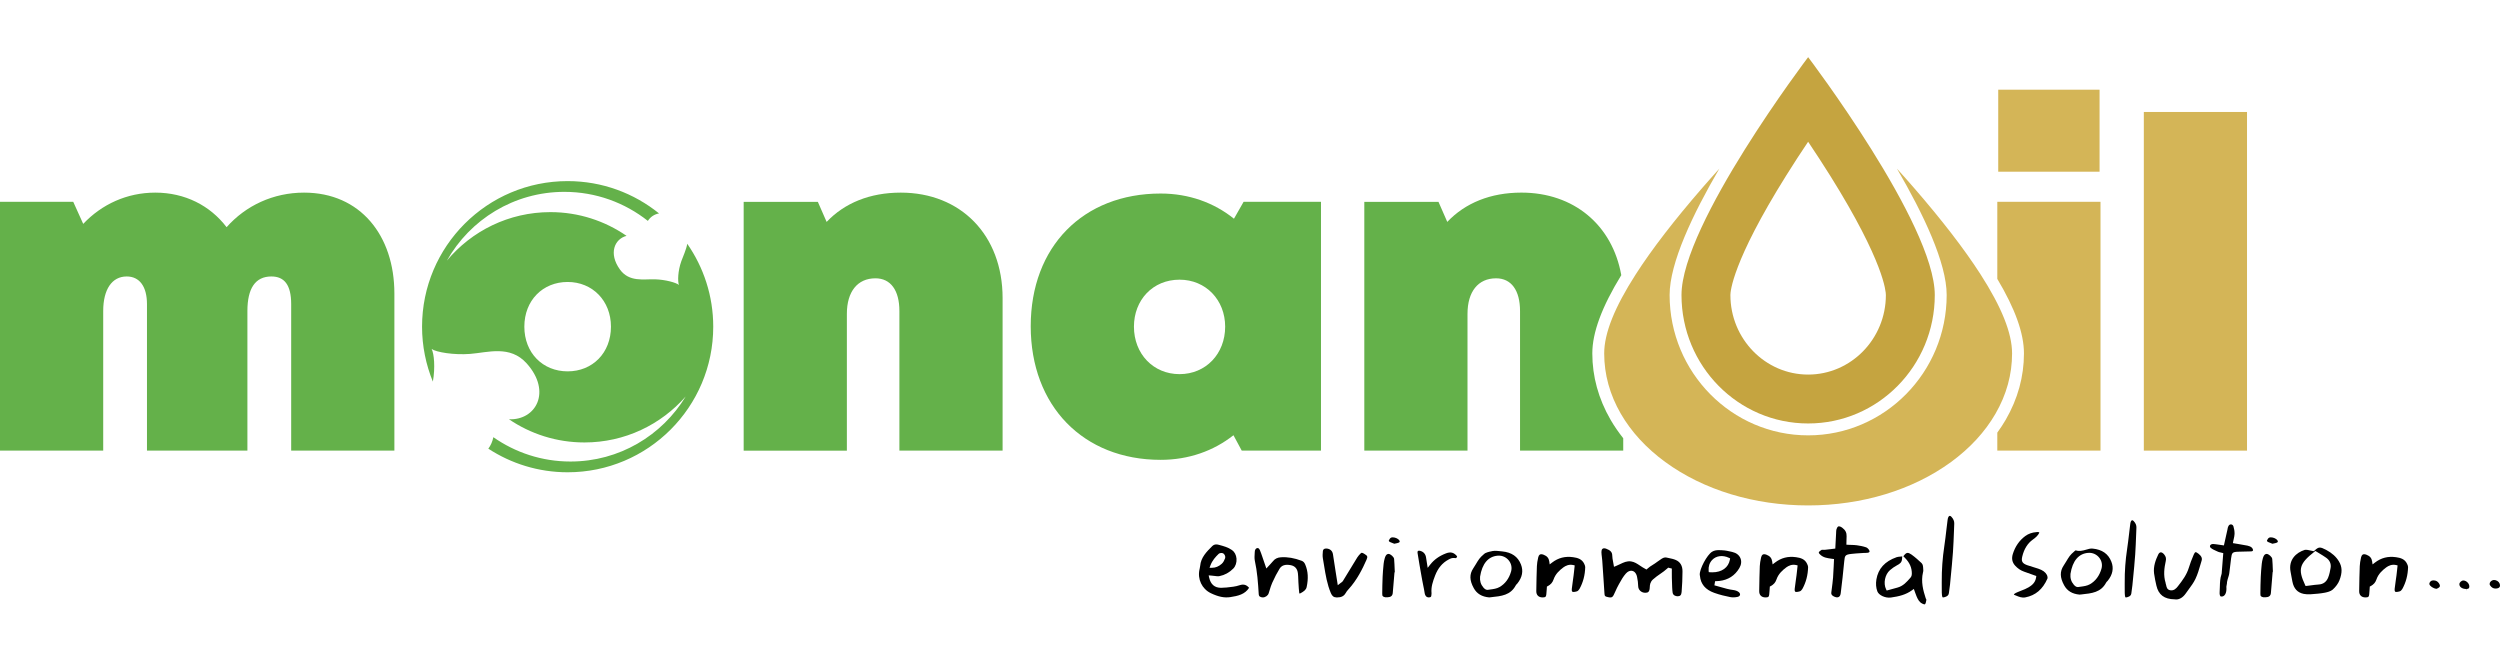
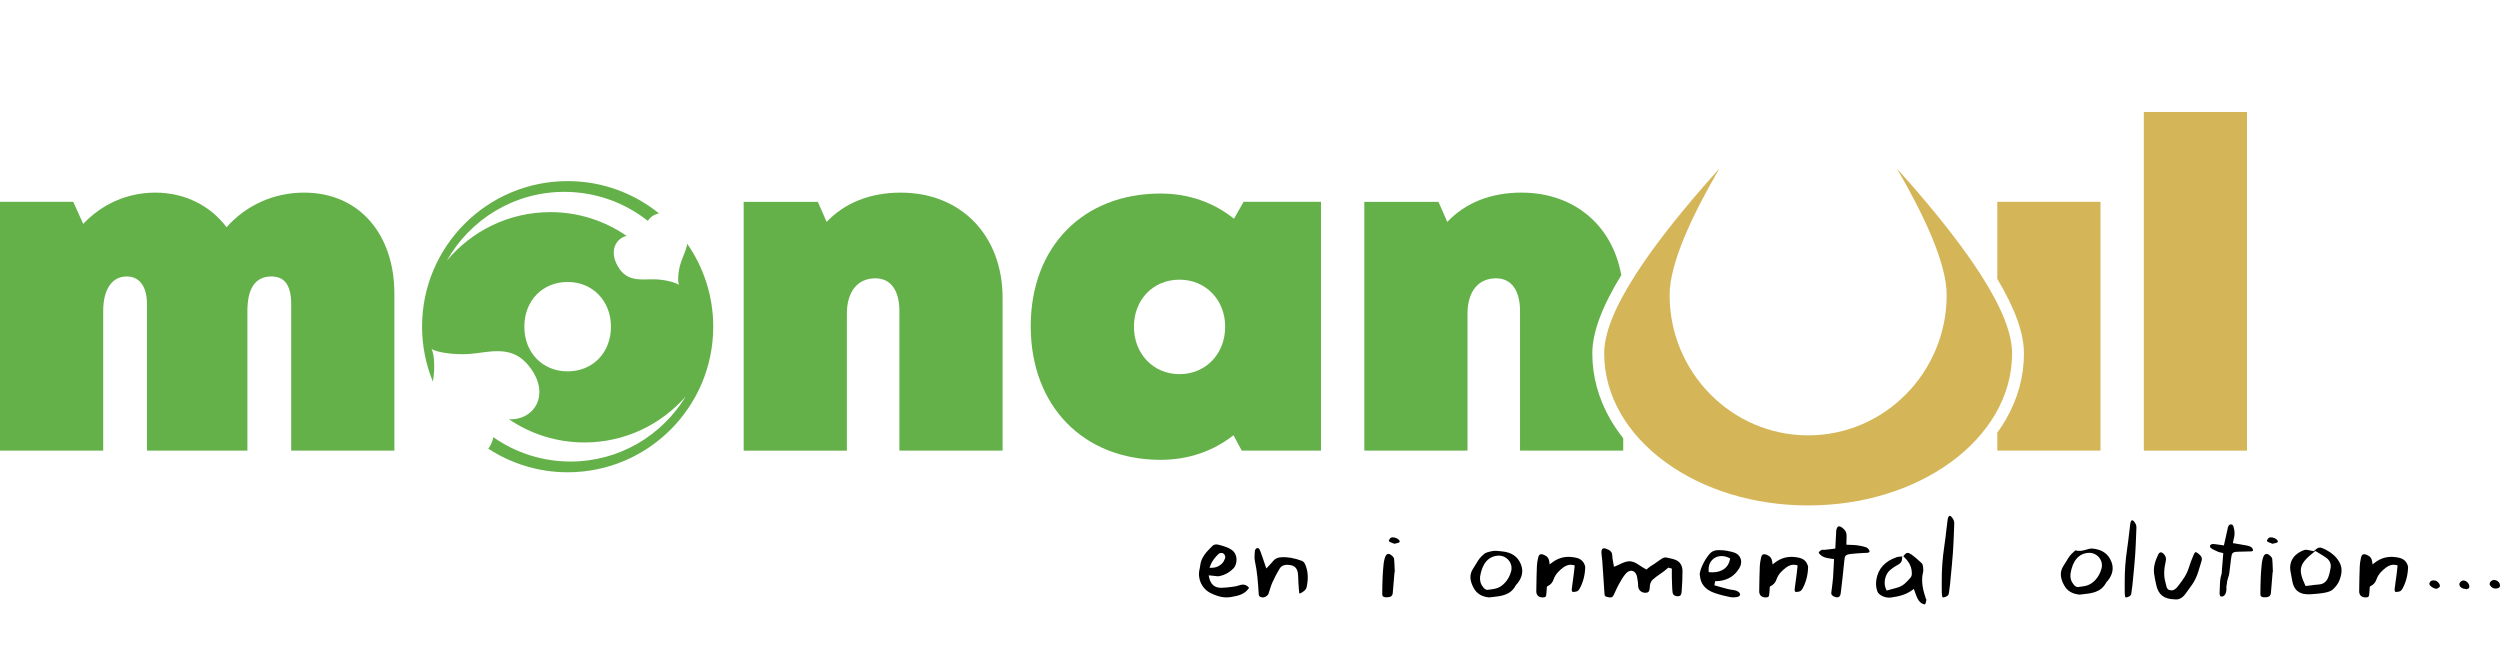
<svg xmlns="http://www.w3.org/2000/svg" version="1.1" id="Vrstva_1" x="0px" y="0px" width="417.844px" height="110.57px" viewBox="0 0 417.844 110.57" enable-background="new 0 0 417.844 110.57" xml:space="preserve">
  <g>
    <g>
      <path fill="#D4B557" d="M333.824,46.614c2.987,5.006,4.455,9.1,4.455,12.458c0,3.859-1.025,7.588-3.045,11.082    c-0.431,0.738-0.902,1.455-1.41,2.156v3.006h17.25V33.733h-17.25V46.614L333.824,46.614z" />
-       <rect x="333.979" y="14.991" fill="#D4B557" width="16.938" height="13.707" />
      <rect x="358.314" y="18.715" fill="#D4B557" width="17.247" height="56.601" />
      <path fill="#D4B557" d="M330.996,45.811c-2.691-4.184-6.428-9.031-11.104-14.418c-0.95-1.098-1.901-2.167-2.842-3.207    c4.451,7.627,8.313,15.771,8.313,21.121c0,12.933-10.39,23.458-23.154,23.458c-12.768,0-23.154-10.523-23.154-23.458    c0-5.351,3.859-13.494,8.313-21.121c-0.938,1.043-1.892,2.109-2.843,3.207c-4.676,5.387-8.412,10.234-11.104,14.418    c-3.564,5.544-5.299,9.884-5.299,13.259c0,3.504,0.936,6.896,2.779,10.086c1.756,3.029,4.252,5.744,7.424,8.064    c6.404,4.678,14.885,7.258,23.883,7.258c8.996,0,17.479-2.58,23.885-7.258c3.172-2.318,5.668-5.033,7.424-8.064    c1.847-3.188,2.777-6.582,2.777-10.086C336.293,55.695,334.561,51.355,330.996,45.811z" />
    </g>
-     <path fill="#C5A440" d="M302.209,9.554c0,0-21.168,27.892-21.168,39.753c0,11.857,9.479,21.47,21.168,21.47   c11.688,0,21.166-9.613,21.166-21.47C323.375,37.446,302.209,9.554,302.209,9.554z M302.209,62.605   c-7.166,0-12.994-5.965-12.994-13.298c0-0.521,0.264-5.484,9.338-19.987c1.24-1.986,2.484-3.889,3.654-5.628   c1.189,1.771,2.457,3.71,3.719,5.726c9.019,14.431,9.275,19.372,9.275,19.893C315.201,56.64,309.373,62.605,302.209,62.605z" />
    <g>
      <path fill="#64B14A" d="M50.822,32.194c-5.156,0-9.747,2.168-12.95,5.778c-2.755-3.614-6.959-5.778-11.923-5.778    c-4.727,0-8.945,1.949-12.042,5.227l-1.665-3.688H0v41.583h17.25V51.982c0-3.619,1.463-5.774,3.927-5.774    c2.156,0,3.388,1.694,3.388,4.621v24.488h16.786V51.982c0-3.771,1.31-5.774,4.006-5.774c2.156,0,3.31,1.39,3.31,4.621v24.488    h17.249v-26.26C65.916,39.354,60.217,32.194,50.822,32.194z" />
      <path fill="#64B14A" d="M150.555,32.194L150.555,32.194c-5.158,0-9.394,1.733-12.394,4.896l-1.468-3.354h-12.398v41.583h17.249    V52.445c0-3.696,1.771-5.929,4.774-5.929c2.542,0,4.005,2.002,4.005,5.466v23.333h17.249v-25.49    C167.573,39.277,160.567,32.194,150.555,32.194z" />
      <path fill="#64B14A" d="M206.242,36.556c-3.337-2.683-7.542-4.21-12.253-4.21c-12.938,0-21.716,8.854-21.716,22.179    c0,13.321,8.778,22.331,21.716,22.331c4.686,0,8.855-1.494,12.169-4.113l1.385,2.574h13.244V33.733h-12.936L206.242,36.556z     M197.147,62.533c-4.389,0-7.623-3.391-7.623-7.934c0-4.469,3.157-7.854,7.623-7.854c4.39,0,7.624,3.389,7.624,7.854    C204.771,59.142,201.536,62.533,197.147,62.533z" />
      <path fill="#64B14A" d="M269.182,70.152c-2.021-3.498-3.047-7.229-3.047-11.082c0-3.498,1.602-7.795,4.842-13.081    c-1.496-8.395-7.944-13.797-16.688-13.797h-0.004c-5.152,0-9.391,1.731-12.391,4.896l-1.47-3.354h-12.396v41.583h17.248V52.445    c0-3.696,1.771-5.929,4.775-5.929c2.541,0,4.004,2.002,4.004,5.466v23.333h17.248v-2.066    C270.52,72.256,269.805,71.226,269.182,70.152z" />
      <path fill="#64B14A" d="M113.876,43.653c-0.596,1.667-0.621,3.396-0.402,3.971c-0.463-0.391-2.269-0.891-3.988-0.939    c-1.886-0.063-4.32,0.512-5.871-1.639c-1.94-2.681-0.91-5.104,1.105-5.627c-3.619-2.494-7.996-3.965-12.725-3.965    c-6.952,0-13.164,3.151-17.3,8.103c3.866-6.854,11.202-11.491,19.634-11.491c5.273,0,10.116,1.818,13.953,4.855    c0.428-0.679,1.095-1.112,1.867-1.25c-4.178-3.375-9.486-5.401-15.274-5.401C81.437,30.267,70.541,41.16,70.541,54.601    c0,3.252,0.65,6.348,1.808,9.184c0.424-2.414,0.191-4.676-0.203-5.453c0.787,0.541,3.706,1.025,6.414,0.82    c2.961-0.225,6.679-1.521,9.47,1.588c4.22,4.707,1.558,9.527-2.963,9.336c3.599,2.443,7.938,3.875,12.617,3.875    c6.75,0,12.792-2.98,16.923-7.686c-3.954,6.51-11.087,10.873-19.258,10.873c-4.799,0-9.239-1.512-12.891-4.068    c-0.147,0.736-0.439,1.383-0.84,1.92c3.815,2.486,8.363,3.945,13.257,3.945c13.438,0,24.335-10.896,24.335-24.334    c0-5.149-1.61-9.918-4.341-13.854C114.68,41.783,114.192,42.77,113.876,43.653z M94.875,62.068c-4.157,0-7.237-3.08-7.237-7.468    c0-4.393,3.08-7.473,7.237-7.473c4.158,0,7.239,3.157,7.239,7.473C102.113,58.988,99.032,62.068,94.875,62.068z" />
    </g>
    <g>
      <polygon points="238.799,100.14 238.799,100.131 238.799,100.131   " />
      <path d="M367.453,92.549c-0.271-0.217-0.408-0.264-0.479-0.264c-0.116,0-0.239,0.23-0.323,0.422    c-0.347,0.799-0.613,1.514-0.814,2.18c-0.354,1.166-1.045,2.104-1.842,3.119c-0.285,0.365-0.664,0.752-1.26,0.65    c-0.535-0.088-0.623-0.535-0.677-0.803c-0.02-0.092-0.034-0.184-0.063-0.238c-0.033-0.076-0.037-0.148-0.041-0.195    c-0.398-1.279-0.223-2.516,0.029-3.658c0.094-0.428,0.016-0.742-0.269-1.092c-0.188-0.229-0.391-0.355-0.561-0.355    c-0.209,0-0.354,0.207-0.437,0.381c-0.403,0.844-0.848,1.965-0.688,3.162c0.102,0.729,0.25,1.434,0.387,2.021    c0.352,1.533,1.314,2.264,3.033,2.291c0.121,0.02,0.197,0.023,0.272,0.023c0.578,0,1.144-0.354,1.591-0.992    c0.155-0.225,0.321-0.447,0.483-0.67c0.418-0.566,0.851-1.152,1.146-1.775c0.36-0.75,0.604-1.586,0.838-2.395l0.188-0.631    C368.107,93.302,367.949,92.947,367.453,92.549z" />
      <path d="M388.785,91.904c-0.512-0.273-0.816-0.385-1.058-0.385c-0.252,0-0.479,0.127-0.885,0.508l-0.104,0.096l-0.14-0.02    c-0.182-0.025-0.36-0.068-0.539-0.111c-0.237-0.055-0.463-0.105-0.649-0.105c-0.078,0-0.146,0.01-0.201,0.021    c-1.408,0.439-2.771,1.639-2.363,3.682c0.056,0.279,0.104,0.563,0.154,0.842c0.049,0.258,0.096,0.514,0.146,0.77    c0.229,1.18,0.854,1.855,1.913,2.063c0.345,0.063,0.729,0.086,1.097,0.061l0.086-0.006c0.77-0.055,1.563-0.111,2.313-0.256    c0.412-0.08,0.994-0.223,1.334-0.523c0.511-0.461,0.92-1.027,1.125-1.561c0.488-1.268,0.466-2.23-0.084-3.139    C390.457,93.049,389.773,92.433,388.785,91.904z M389.531,94.922c-0.088,0.508-0.197,1.09-0.414,1.623    c-0.283,0.701-0.822,1.1-1.562,1.146c-0.465,0.031-0.93,0.094-1.381,0.154c-0.207,0.025-0.412,0.057-0.615,0.078l-0.209,0.023    l-0.09-0.191c-1.227-2.617-0.961-3.553,1.566-5.541l0.16-0.127l0.672,0.412c0.387,0.234,0.768,0.463,1.129,0.721    C389.387,93.636,389.648,94.24,389.531,94.922z" />
-       <path d="M340.676,95.047c-0.276-0.096-0.561-0.18-0.842-0.264c-0.346-0.102-0.688-0.205-1.025-0.326    c-0.807-0.293-1.004-0.639-0.817-1.426c0.301-1.27,0.899-2.232,1.787-2.859c0.469-0.332,0.836-0.658,1.078-1.145    c-0.056-0.082-0.132-0.109-0.279-0.109c-0.058,0-0.115,0.006-0.172,0.014c-0.75,0.053-1.375,0.27-1.906,0.66    c-0.99,0.73-1.691,1.742-2.086,3.01c-0.232,0.758-0.105,1.391,0.391,1.938c0.435,0.475,0.916,0.799,1.479,0.998l2.059,0.734    l-0.033,0.232c-0.125,0.883-0.715,1.338-1.272,1.668c-0.383,0.229-0.799,0.389-1.199,0.541c-0.207,0.08-0.416,0.162-0.617,0.25    c-0.248,0.109-0.442,0.195-0.571,0.314c-0.044,0.041-0.06,0.078-0.058,0.098c0.006,0.016,0.025,0.033,0.062,0.045l0.271,0.113    c0.525,0.219,1.006,0.42,1.576,0.314c1.705-0.326,2.916-1.355,3.699-3.139c0.055-0.125,0.012-0.416-0.092-0.621    C341.863,95.623,341.424,95.302,340.676,95.047z" />
      <path d="M217.548,93.724c-1.228-0.457-2.332-0.652-3.437-0.584c-0.588,0.031-1.045,0.26-1.358,0.672    c-0.137,0.178-0.291,0.34-0.476,0.533c-0.09,0.094-0.186,0.191-0.289,0.309l-0.334,0.363l-0.678-1.98    c-0.119-0.35-0.237-0.701-0.381-1.041c-0.111-0.264-0.244-0.395-0.391-0.395c-0.029,0-0.063,0.002-0.096,0.012    c-0.314,0.078-0.373,0.42-0.381,0.563l-0.017,0.23c-0.03,0.449-0.063,0.914,0.022,1.324c0.4,1.824,0.533,3.629,0.652,5.627    c0.006,0.127,0.078,0.281,0.135,0.322c0.146,0.111,0.328,0.174,0.527,0.174c0.441,0,0.86-0.289,0.996-0.689    c0.063-0.186,0.119-0.371,0.174-0.559c0.117-0.396,0.242-0.799,0.416-1.188c0.412-0.918,0.813-1.688,1.227-2.354    c0.353-0.57,0.931-0.771,1.841-0.607c0.729,0.133,1.141,0.598,1.229,1.369c0.039,0.322,0.051,0.65,0.063,0.98    c0.006,0.188,0.014,0.381,0.024,0.566l0.019,0.289c0.026,0.469,0.055,0.939,0.114,1.404c0.013,0.111,0.045,0.137,0.045,0.137    c0.042,0,0.095-0.004,0.188-0.057c0.491-0.27,0.899-0.529,1.006-1.016c0.313-1.428,0.238-2.652-0.223-3.748    C218.029,94.035,217.836,93.832,217.548,93.724z" />
      <path d="M375.639,91.197c-0.483-0.102-0.979-0.18-1.493-0.264l-0.945-0.156l0.053-0.291c0.027-0.146,0.063-0.291,0.094-0.432    c0.064-0.291,0.129-0.566,0.131-0.828c0.007-0.42-0.063-0.854-0.188-1.25c-0.049-0.152-0.188-0.332-0.42-0.332    c-0.191,0.014-0.373,0.082-0.506,0.498c-0.021,0.066-0.035,0.139-0.047,0.211c-0.009,0.053-0.021,0.105-0.029,0.162l-0.59,2.646    l-0.556-0.082c-0.211-0.035-0.409-0.063-0.608-0.086c-0.076-0.01-0.152-0.02-0.229-0.031c-0.139-0.02-0.274-0.039-0.407-0.039    c-0.056,0-0.111,0.006-0.166,0.016c-0.188,0.037-0.324,0.148-0.359,0.295c-0.027,0.127,0.021,0.254,0.148,0.354    c0.268,0.217,0.6,0.363,0.954,0.521l0.271,0.123c0.1,0.045,0.223,0.07,0.363,0.1c0.078,0.02,0.157,0.033,0.241,0.057l0.24,0.061    l-0.25,3.184c-0.002,0.113-0.006,0.242-0.053,0.375c-0.229,0.664-0.248,1.355-0.269,2.082c-0.008,0.287-0.018,0.574-0.036,0.861    c-0.027,0.352,0.028,0.75,0.254,0.75c0.635,0.066,0.897-0.639,0.883-1.334c-0.002-0.115-0.004-0.117-0.01-0.23    c-0.013-0.189,0.082-0.398,0.09-0.588c0.008-0.225,0.01-0.303,0.125-0.732c0.086-0.326,0.223-0.633,0.268-0.984l0.019-0.145    c0.063-0.494,0.125-0.99,0.182-1.486l0.105-0.877c0.116-0.957,0.235-1.07,1.157-1.111c0.42-0.018,0.843-0.023,1.265-0.033    c0.293-0.008,0.586-0.014,0.881-0.021c0.164-0.004,0.363-0.045,0.365-0.205c0-0.131-0.111-0.348-0.238-0.453    C376.176,91.365,375.93,91.261,375.639,91.197z" />
      <path d="M233.008,93.422c-0.033-0.346-0.588-0.816-0.904-0.842c-0.006,0-0.012,0-0.02,0c-0.148,0-0.439,0.029-0.639,0.715    c-0.098,0.342-0.158,0.643-0.187,0.926c-0.086,0.842-0.139,1.525-0.168,2.158c-0.045,0.994-0.06,1.979-0.065,2.807    c-0.002,0.299,0.031,0.387,0.057,0.412c0.24,0.293,0.668,0.273,1.154,0.184c0.313-0.063,0.508-0.287,0.543-0.629    c0.076-0.754,0.137-1.512,0.191-2.27l0.102-1.229l0.053-0.004l-0.021-0.449C233.082,94.605,233.059,94.011,233.008,93.422z" />
      <path d="M232.785,89.81c-0.125,0-0.229,0.021-0.305,0.063c-0.129,0.07-0.269,0.254-0.349,0.453    c-0.036,0.098,0.035,0.191,0.22,0.281c0.186,0.092,0.381,0.16,0.559,0.225l0.131,0.049c0.074-0.018,0.146-0.029,0.219-0.047    c0.191-0.039,0.355-0.068,0.5-0.131c0.066-0.023,0.148-0.076,0.176-0.145c0.021-0.064-0.002-0.152-0.061-0.246    C233.711,90.045,233.199,89.81,232.785,89.81z" />
      <path d="M379.777,93.422c-0.033-0.346-0.588-0.816-0.904-0.842c-0.006,0-0.012,0-0.021,0c-0.147,0-0.438,0.029-0.639,0.715    c-0.098,0.342-0.156,0.643-0.186,0.926c-0.086,0.842-0.14,1.525-0.166,2.158c-0.045,0.994-0.06,1.979-0.066,2.807    c-0.004,0.299,0.031,0.387,0.055,0.412c0.242,0.293,0.666,0.273,1.156,0.184c0.314-0.063,0.51-0.287,0.543-0.629    c0.072-0.754,0.135-1.512,0.191-2.27l0.1-1.229l0.047-0.156l-0.016-0.297C379.854,94.605,379.83,94.011,379.777,93.422z" />
      <path d="M379.555,89.81c-0.123,0-0.229,0.021-0.305,0.063c-0.129,0.07-0.27,0.254-0.348,0.453    c-0.039,0.098,0.034,0.191,0.219,0.281c0.186,0.092,0.379,0.16,0.561,0.225l0.129,0.049c0.074-0.018,0.146-0.029,0.22-0.047    c0.19-0.039,0.356-0.068,0.5-0.131c0.065-0.023,0.149-0.076,0.176-0.145c0.021-0.064-0.002-0.152-0.062-0.246    C380.48,90.045,379.971,89.81,379.555,89.81z" />
-       <path d="M228.061,92.59c-0.162-0.102-0.342-0.203-0.442-0.203c-0.097,0-0.231,0.115-0.479,0.396    c-0.191,0.221-0.349,0.48-0.513,0.754l-1.03,1.691c-0.386,0.629-0.771,1.26-1.154,1.889c-0.07,0.111-0.166,0.178-0.277,0.254    c-0.051,0.037-0.109,0.08-0.184,0.135l-0.388,0.305l-0.362-2.287c-0.146-0.967-0.291-1.936-0.445-2.896    c-0.094-0.574-0.498-0.922-1.109-0.953c-0.004,0-0.004,0-0.006,0c-0.365,0-0.541,0.148-0.57,0.445    c-0.041,0.396-0.067,0.814-0.002,1.188c0.072,0.404,0.139,0.814,0.205,1.229c0.25,1.543,0.51,3.139,1.137,4.605    c0.213,0.5,0.482,0.699,0.961,0.713h0.082c0.699,0,1.138-0.225,1.42-0.723c0.117-0.209,0.277-0.424,0.476-0.637    c1.437-1.559,2.358-3.455,3.011-4.932C228.617,93.021,228.58,92.912,228.061,92.59z" />
      <path d="M280.09,93.597c-0.355-0.156-0.748-0.24-1.164-0.326l-0.354-0.076c-0.434-0.104-0.732,0.104-1.133,0.391    c-0.123,0.094-0.252,0.188-0.394,0.271c-0.297,0.23-0.578,0.406-0.823,0.561c-0.313,0.193-0.578,0.359-0.871,0.629l-0.148,0.141    l-0.18-0.09c-0.338-0.174-0.631-0.365-0.914-0.559c-0.5-0.334-0.933-0.623-1.5-0.707c-0.685-0.098-1.232,0.168-1.832,0.455    c-0.223,0.107-0.447,0.215-0.683,0.311l-0.338,0.135l-0.06-0.359c-0.024-0.164-0.059-0.318-0.086-0.473    c-0.067-0.357-0.135-0.695-0.141-1.045c-0.006-0.627-0.377-0.896-1.014-1.146c-0.125-0.049-0.24-0.07-0.344-0.07    c-0.123,0-0.223,0.033-0.297,0.107c-0.104,0.105-0.16,0.297-0.154,0.535c0.006,0.271,0.039,0.531,0.072,0.797    c0.026,0.209,0.057,0.422,0.067,0.631c0.074,1.025,0.142,2.057,0.209,3.08l0.156,2.357c0.028,0.479,0.067,0.549,0.647,0.668    c0.4,0.08,0.662,0.104,0.896-0.367c0.105-0.215,0.207-0.436,0.307-0.654c0.158-0.352,0.322-0.713,0.521-1.061l0.104-0.189    c0.324-0.58,0.656-1.18,1.105-1.682c0.346-0.387,0.674-0.469,0.887-0.469c0.479,0,0.846,0.377,0.982,1.012    c0.115,0.531,0.182,1.064,0.191,1.576c0.016,0.609,0.516,1.082,1.164,1.094l0,0c0.504,0,0.748-0.146,0.774-0.967    c0.012-0.373,0.082-0.854,0.521-1.252c0.414-0.375,0.824-0.658,1.222-0.934c0.42-0.287,0.813-0.563,1.217-0.938l0.114-0.109    l0.611,0.154l-0.002,0.652c-0.004,0.297-0.008,0.594,0.004,0.889c0.008,0.174,0.015,0.385,0.021,0.613    c0.016,0.629,0.035,1.414,0.111,1.875c0.069,0.438,0.485,0.598,0.817,0.598l0.08-0.002c0.328-0.021,0.56-0.152,0.604-0.709    c0.086-0.957,0.148-2.455,0.146-3.408C281.225,94.576,280.842,93.924,280.09,93.597z" />
      <path d="M321.93,100.148c-0.026-0.061-0.059-0.115-0.075-0.172c-0.414-1.27-0.824-2.75-0.447-4.32    c0.024-0.104,0.055-0.219,0.047-0.305c-0.008-0.088-0.01-0.178-0.014-0.266c-0.021-0.396-0.033-0.742-0.283-0.979    c-0.479-0.449-1.053-0.971-1.676-1.418c-0.265-0.188-0.476-0.279-0.646-0.279c-0.137,0-0.334,0.053-0.645,0.467l-0.07,0.098    l0.279,0.281c0.789,0.807,1.151,1.646,1.139,2.645c0,0.088-0.014,0.406-0.211,0.629l-0.064,0.074    c-0.575,0.662-1.172,1.346-2.123,1.604l-1.805,0.496l-0.104-0.217c-0.488-0.998-0.189-2.455,0.647-3.188    c0.379-0.326,0.771-0.598,1.168-0.809c0.474-0.248,0.812-0.469,0.854-1.055l0.032-0.439c-0.11,0.016-0.223,0.025-0.325,0.033    c-0.238,0.021-0.443,0.041-0.621,0.102c-1.965,0.695-3.068,1.912-3.373,3.723c-0.117,0.727-0.064,1.377,0.16,1.986    c0.235,0.637,1.332,1.16,2.271,1.031c1.369-0.191,2.492-0.473,3.515-1.211l0.313-0.227l0.246,0.684    c0.068,0.195,0.131,0.369,0.203,0.539c0.215,0.5,0.444,0.971,0.93,1.213c0.103,0.053,0.283,0.146,0.406,0.146    c0.041,0,0.072-0.014,0.111-0.063c0.104-0.141,0.145-0.383,0.186-0.619l0.021-0.131    C321.963,100.238,321.945,100.177,321.93,100.148z" />
      <path d="M262.928,93.127c-1.338-0.188-2.482,0.105-3.521,0.902l-0.396,0.303l-0.068-0.492c-0.08-0.551-0.365-0.895-0.928-1.115    c-0.15-0.063-0.291-0.094-0.408-0.094c-0.168,0-0.402,0.055-0.512,0.52c-0.136,0.578-0.203,1.045-0.222,1.467    c-0.054,1.273-0.071,2.547-0.094,3.82l-0.007,0.35c-0.006,0.328,0.086,0.602,0.269,0.781c0.183,0.186,0.451,0.283,0.781,0.283    l0.063-0.002c0.434-0.02,0.502-0.076,0.562-0.492c0.036-0.27,0.053-0.537,0.067-0.813l0.033-0.508l0.145-0.076    c0.496-0.262,0.793-0.604,0.966-1.109c0.321-0.949,1.043-1.574,1.635-2.016c0.363-0.268,0.949-0.563,1.651-0.395l0.248,0.061    l-0.077,0.73c-0.031,0.313-0.063,0.613-0.104,0.912c-0.035,0.289-0.078,0.58-0.119,0.869c-0.063,0.455-0.133,0.908-0.18,1.365    c-0.037,0.348,0.029,0.463,0.063,0.498c0.084,0.098,0.355,0.086,0.789-0.039c0.136-0.041,0.318-0.211,0.42-0.389    c0.611-1.096,0.938-2.332,0.966-3.674c0.004-0.146-0.078-0.332-0.156-0.512C264.424,93.437,263.68,93.232,262.928,93.127z" />
      <path d="M400.459,93.127c-1.338-0.188-2.479,0.105-3.52,0.902l-0.396,0.303l-0.07-0.492c-0.08-0.551-0.364-0.895-0.926-1.115    c-0.149-0.063-0.289-0.094-0.408-0.094c-0.168,0-0.401,0.055-0.514,0.52c-0.133,0.578-0.203,1.045-0.221,1.467    c-0.054,1.273-0.072,2.547-0.093,3.82l-0.006,0.35c-0.008,0.328,0.086,0.602,0.269,0.781c0.182,0.186,0.451,0.283,0.781,0.283    l0.063-0.002c0.437-0.02,0.502-0.076,0.563-0.492c0.036-0.27,0.053-0.537,0.065-0.813l0.033-0.508l0.146-0.076    c0.496-0.262,0.793-0.604,0.966-1.109c0.319-0.949,1.043-1.574,1.633-2.016c0.364-0.268,0.951-0.563,1.653-0.395l0.248,0.061    l-0.078,0.73c-0.032,0.313-0.063,0.613-0.104,0.912c-0.039,0.289-0.08,0.58-0.123,0.869c-0.063,0.455-0.131,0.908-0.18,1.365    c-0.035,0.348,0.033,0.463,0.063,0.498c0.084,0.098,0.354,0.086,0.787-0.039c0.137-0.041,0.32-0.211,0.42-0.389    c0.613-1.096,0.938-2.332,0.967-3.674c0.005-0.146-0.077-0.332-0.157-0.512C401.955,93.437,401.213,93.232,400.459,93.127z" />
      <path d="M300.186,93.127c-1.338-0.188-2.479,0.105-3.521,0.902l-0.396,0.303l-0.071-0.492c-0.08-0.551-0.365-0.895-0.925-1.115    c-0.151-0.063-0.291-0.094-0.409-0.094c-0.169,0-0.402,0.055-0.513,0.52c-0.133,0.578-0.203,1.045-0.223,1.467    c-0.053,1.273-0.07,2.547-0.092,3.82l-0.006,0.35c-0.006,0.328,0.086,0.602,0.27,0.781c0.182,0.186,0.449,0.283,0.779,0.283    l0.064-0.002c0.434-0.02,0.502-0.076,0.561-0.492c0.037-0.27,0.055-0.537,0.068-0.813l0.033-0.508l0.145-0.076    c0.496-0.262,0.793-0.604,0.965-1.109c0.32-0.949,1.043-1.574,1.635-2.016c0.363-0.268,0.949-0.563,1.652-0.395l0.248,0.061    l-0.078,0.73c-0.031,0.313-0.063,0.613-0.104,0.912c-0.039,0.289-0.08,0.58-0.121,0.869c-0.065,0.455-0.133,0.908-0.18,1.365    c-0.037,0.348,0.029,0.463,0.063,0.498c0.084,0.098,0.354,0.086,0.787-0.039c0.135-0.041,0.319-0.211,0.42-0.389    c0.612-1.096,0.938-2.332,0.965-3.674c0.004-0.146-0.078-0.332-0.158-0.512C301.682,93.437,300.939,93.232,300.186,93.127z" />
      <path d="M251.082,92.16c-0.369-0.041-1.217-0.152-1.602-0.063c-0.404,0.096-0.703,0.115-1.234,0.352    c-0.037,0.018-0.104,0.057-0.152,0.105l-0.152,0.135c-0.262,0.232-0.512,0.455-0.696,0.711c-0.207,0.281-0.388,0.582-0.574,0.896    c-0.146,0.236-0.284,0.477-0.438,0.701c-0.652,0.98-0.629,1.994,0.082,3.293c0.514,0.939,1.356,1.449,2.578,1.559l0.291-0.031    c1.76-0.18,3.278-0.336,4.147-1.969c0.058-0.104,0.133-0.18,0.192-0.24c0.025-0.023,0.054-0.049,0.076-0.076    c0.832-1.033,1.037-2.104,0.609-3.191C253.691,93.033,252.67,92.32,251.082,92.16z M252.557,95.523    c-0.332,1.172-0.996,2.064-1.928,2.594c-0.473,0.271-1.029,0.342-1.57,0.412c-0.146,0.02-0.289,0.039-0.43,0.061    c-0.008,0-0.012,0-0.016,0c-0.252,0-0.461-0.135-0.682-0.393c-0.438-0.51-0.619-1.102-0.556-1.805    c0.342-2.189,1.367-3.4,2.972-3.518c0.729-0.061,1.432,0.268,1.864,0.84C252.609,94.236,252.734,94.896,252.557,95.523z" />
      <path d="M349.76,91.689c-0.369-0.039-0.721,0.072-1.1,0.186c-0.549,0.166-1.176,0.311-1.734,0.105    c-0.037,0.018-0.104,0.059-0.153,0.104l-0.152,0.139c-0.262,0.229-0.51,0.449-0.697,0.709c-0.207,0.279-0.387,0.582-0.574,0.896    c-0.145,0.236-0.284,0.479-0.438,0.701c-0.652,0.979-0.629,1.996,0.082,3.295c0.514,0.939,1.356,1.449,2.578,1.557l0.291-0.027    c1.76-0.184,3.278-0.336,4.147-1.973c0.056-0.104,0.133-0.18,0.193-0.236c0.027-0.025,0.053-0.055,0.076-0.078    c0.834-1.031,1.039-2.105,0.608-3.191C352.371,92.564,351.35,91.851,349.76,91.689z M351.234,95.054    c-0.33,1.17-0.994,2.064-1.927,2.594c-0.473,0.268-1.028,0.342-1.569,0.412c-0.146,0.018-0.289,0.037-0.431,0.061    c-0.006,0-0.012,0-0.016,0c-0.254,0-0.461-0.135-0.682-0.395c-0.438-0.512-0.619-1.102-0.554-1.805    c0.343-2.189,1.367-3.398,2.97-3.518c0.733-0.059,1.432,0.268,1.864,0.84C351.289,93.767,351.414,94.427,351.234,95.054z" />
      <path d="M287.045,97.121c0.117-0.006,0.236-0.012,0.355-0.025c1.455-0.174,2.565-0.895,3.307-2.145    c0.336-0.563,0.398-1.158,0.178-1.672c-0.223-0.514-0.697-0.877-1.336-1.02l-0.223-0.055c-0.469-0.104-0.949-0.217-1.416-0.232    l-0.113-0.01c-0.166-0.008-0.33-0.016-0.496-0.016c-0.354,0-0.766,0.031-1.15,0.271c-0.854,0.529-2.12,2.91-2.057,3.859    c0.021,0.09,0.025,0.129,0.031,0.172c0.123,1.373,0.902,2.303,2.385,2.836c0.947,0.344,1.93,0.563,2.68,0.711    c0.359,0.072,0.81,0.061,1.228-0.035c0.218-0.049,0.367-0.174,0.404-0.328c0.036-0.158-0.039-0.33-0.21-0.473    c-0.209-0.172-0.551-0.303-0.911-0.346c-0.729-0.088-1.418-0.289-2.086-0.484c-0.271-0.076-0.543-0.156-0.816-0.229l-0.258-0.068    l0.115-0.693L287.045,97.121z M286.188,95.656c-0.11,0-0.225-0.004-0.338-0.012l-0.252-0.021l-0.021-0.252    c-0.056-0.678,0.147-1.305,0.573-1.766c0.662-0.719,1.767-0.875,2.816-0.377l0.203,0.098l-0.039,0.221    C288.885,94.867,287.781,95.656,286.188,95.656z" />
      <path d="M311.904,91.482c-0.531-0.188-1.107-0.281-1.552-0.346c-0.309-0.043-0.625-0.053-0.963-0.063    c-0.164-0.004-0.33-0.008-0.504-0.018l-0.285-0.018l0.015-0.658c0.006-0.262,0.008-0.506,0.021-0.744    c0.023-0.592-0.199-1.035-0.709-1.416c-0.278-0.207-0.461-0.25-0.563-0.25c-0.064,0-0.265,0-0.418,0.484    c-0.043,0.143-0.049,0.313-0.058,0.486l-0.004,0.146c-0.033,0.547-0.063,1.094-0.09,1.686l-0.047,0.918l-0.689,0.084    c-0.362,0.043-0.713,0.086-1.063,0.123c-0.092,0.008-0.188,0.004-0.287-0.002c-0.045-0.002-0.088-0.006-0.133-0.006    c-0.074,0-0.094,0.01-0.099,0.012c-0.241,0.127-0.415,0.279-0.479,0.414c-0.031,0.074,0.004,0.18,0.285,0.434    c0.502,0.453,1.102,0.533,1.854,0.639l0.4,0.055l-0.014,0.268c-0.019,0.314-0.029,0.625-0.043,0.934    c-0.027,0.641-0.056,1.266-0.105,1.889c-0.053,0.633-0.133,1.266-0.217,1.896l-0.078,0.604c-0.025,0.217,0.006,0.447,0.416,0.654    c0.641,0.316,1.072,0.154,1.158-0.531c0.217-1.717,0.416-3.514,0.588-5.338l0.01-0.078c0.078-0.883,0.174-1.049,1.176-1.16    c0.515-0.061,1.033-0.094,1.554-0.127l0.524-0.033c0.223-0.018,0.461,0.01,0.685-0.033c0.143-0.025,0.237-0.082,0.271-0.152    c0.029-0.066,0.012-0.168-0.059-0.287C312.293,91.74,312.074,91.541,311.904,91.482z" />
-       <path d="M241.68,92.488c-1.133,0.436-1.977,1.037-2.65,1.896l-0.411,0.525l-0.158-1.002c-0.043-0.258-0.076-0.461-0.103-0.664    c-0.078-0.617-0.407-1.014-0.977-1.172c-0.074-0.02-0.143-0.031-0.201-0.031c-0.066,0-0.156,0.014-0.207,0.072    c-0.053,0.059-0.068,0.168-0.047,0.305c0.209,1.354,0.449,2.701,0.688,4.051l0.097,0.533c0.051,0.283,0.106,0.564,0.166,0.848    c0.088,0.428,0.179,0.855,0.24,1.291c0.03,0.211,0.161,0.709,0.682,0.709l0.05-0.002c0.321-0.021,0.358-0.145,0.373-0.277    c0.004-0.053,0.014-0.109,0.021-0.164c0.016-0.09,0.024-0.176,0.02-0.242c-0.104-1.051,0.214-1.977,0.604-2.986    c0.475-1.229,1.201-2.098,2.229-2.65c0.314-0.17,0.611-0.322,1.047-0.258c0.06,0.01,0.105,0.014,0.15,0.014    c0.092,0,0.139,0,0.248-0.299C243.002,92.326,242.455,92.191,241.68,92.488z" />
      <path d="M325.885,86.22c-0.117,0-0.205,0.127-0.244,0.201c-0.079,0.146-0.106,0.344-0.133,0.553    c-0.065,0.512-0.125,1.02-0.188,1.531c-0.104,0.916-0.215,1.861-0.354,2.789c-0.299,1.973-0.44,3.955-0.426,5.896l-0.002,0.338    c0,0.258,0,0.516,0.004,0.77l0.002,0.326c-0.002,0.293-0.002,0.566,0.031,0.836c0.049,0.391,0.125,0.391,0.188,0.391    c0.08,0,0.199-0.025,0.354-0.078c0.395-0.131,0.57-0.316,0.617-0.643c0.076-0.52,0.145-0.967,0.188-1.416l0.111-1.176    c0.139-1.393,0.277-2.832,0.379-4.248c0.082-1.18,0.127-2.385,0.172-3.551l0.045-1.209c0.021-0.42-0.141-0.801-0.485-1.166    C326.057,86.271,325.965,86.22,325.885,86.22z" />
      <path d="M356.379,86.951c-0.104,0-0.184,0.115-0.221,0.186c-0.072,0.137-0.101,0.328-0.123,0.516    c-0.062,0.488-0.119,0.975-0.174,1.461c-0.104,0.883-0.207,1.764-0.338,2.643c-0.283,1.863-0.419,3.744-0.402,5.594l-0.002,0.316    c0,0.244,0,0.488,0.002,0.732l0.002,0.313c-0.002,0.275-0.002,0.535,0.029,0.789c0.045,0.355,0.11,0.355,0.164,0.355    c0.073,0,0.188-0.023,0.334-0.074c0.362-0.121,0.53-0.293,0.575-0.594c0.066-0.461,0.134-0.898,0.177-1.346l0.102-1.033    c0.135-1.352,0.271-2.738,0.367-4.105c0.078-1.121,0.119-2.264,0.16-3.369l0.045-1.146c0.02-0.396-0.133-0.752-0.459-1.096    C356.533,86.998,356.449,86.951,356.379,86.951z" />
      <path d="M417.762,97.5c-0.127-0.313-0.532-0.563-0.905-0.563c-0.063,0-0.119,0.006-0.173,0.021    c-0.254,0.068-0.459,0.244-0.541,0.461c-0.038,0.105-0.063,0.266,0.043,0.416c0.244,0.361,0.533,0.535,0.888,0.535h0.026    c0.326,0,0.563-0.09,0.675-0.252C417.871,97.972,417.867,97.754,417.762,97.5z" />
      <path d="M406.738,97.006c-0.06,0-0.115,0.006-0.174,0.012c-0.169,0.02-0.339,0.133-0.445,0.299    c-0.076,0.121-0.104,0.25-0.074,0.344c0.092,0.279,0.609,0.703,1.203,0.752c0.021-0.01,0.039-0.02,0.063-0.029    c0.134-0.061,0.313-0.143,0.416-0.264c0.127-0.145,0.095-0.367-0.1-0.646C407.418,97.16,407.119,97.006,406.738,97.006z" />
      <path d="M411.721,97.021c-0.321,0.004-0.666,0.328-0.668,0.619c0,0.455,0.447,0.783,1.099,0.803l0.045,0.287l0.002,0.006V98.73    v-0.285c0.457,0,0.506-0.178,0.516-0.391c0.019-0.234-0.09-0.486-0.285-0.695C412.227,97.148,411.963,97.021,411.721,97.021z" />
      <path d="M207.249,97.795c-0.438,0.141-0.781,0.219-1.108,0.262l-0.28,0.035c-0.565,0.072-1.151,0.15-1.734,0.15h-0.098    c-1.03-0.014-1.681-0.584-1.931-1.688l-0.087-0.387l0.393,0.029c0.187,0.012,0.365,0.037,0.539,0.059    c0.317,0.043,0.615,0.09,0.89,0.033c0.851-0.168,1.62-0.588,2.288-1.252c0.391-0.389,0.6-1.025,0.546-1.672    c-0.052-0.607-0.325-1.127-0.75-1.426c-0.661-0.465-1.394-0.66-2.171-0.869l-0.072-0.018c-0.134-0.035-0.26-0.057-0.377-0.057    c-0.271,0-0.494,0.092-0.686,0.281c-0.934,0.93-1.899,1.891-2.018,3.313c-0.013,0.156-0.049,0.314-0.085,0.473l-0.024,0.104    c-0.37,1.627,0.407,3.266,1.89,3.979c1.281,0.611,2.257,0.805,3.249,0.658c1.299-0.199,2.438-0.455,3.146-1.553    C208.34,97.738,207.869,97.601,207.249,97.795z M202.306,94.504c0.318-0.846,0.859-1.424,1.342-1.898    c0.234-0.234,0.632-0.223,0.822-0.1c0.215,0.137,0.394,0.525,0.296,0.789c-0.127,0.33-0.292,0.697-0.572,0.943    c-0.508,0.445-1.02,0.656-1.612,0.66l-0.424,0.002L202.306,94.504z" />
    </g>
  </g>
</svg>